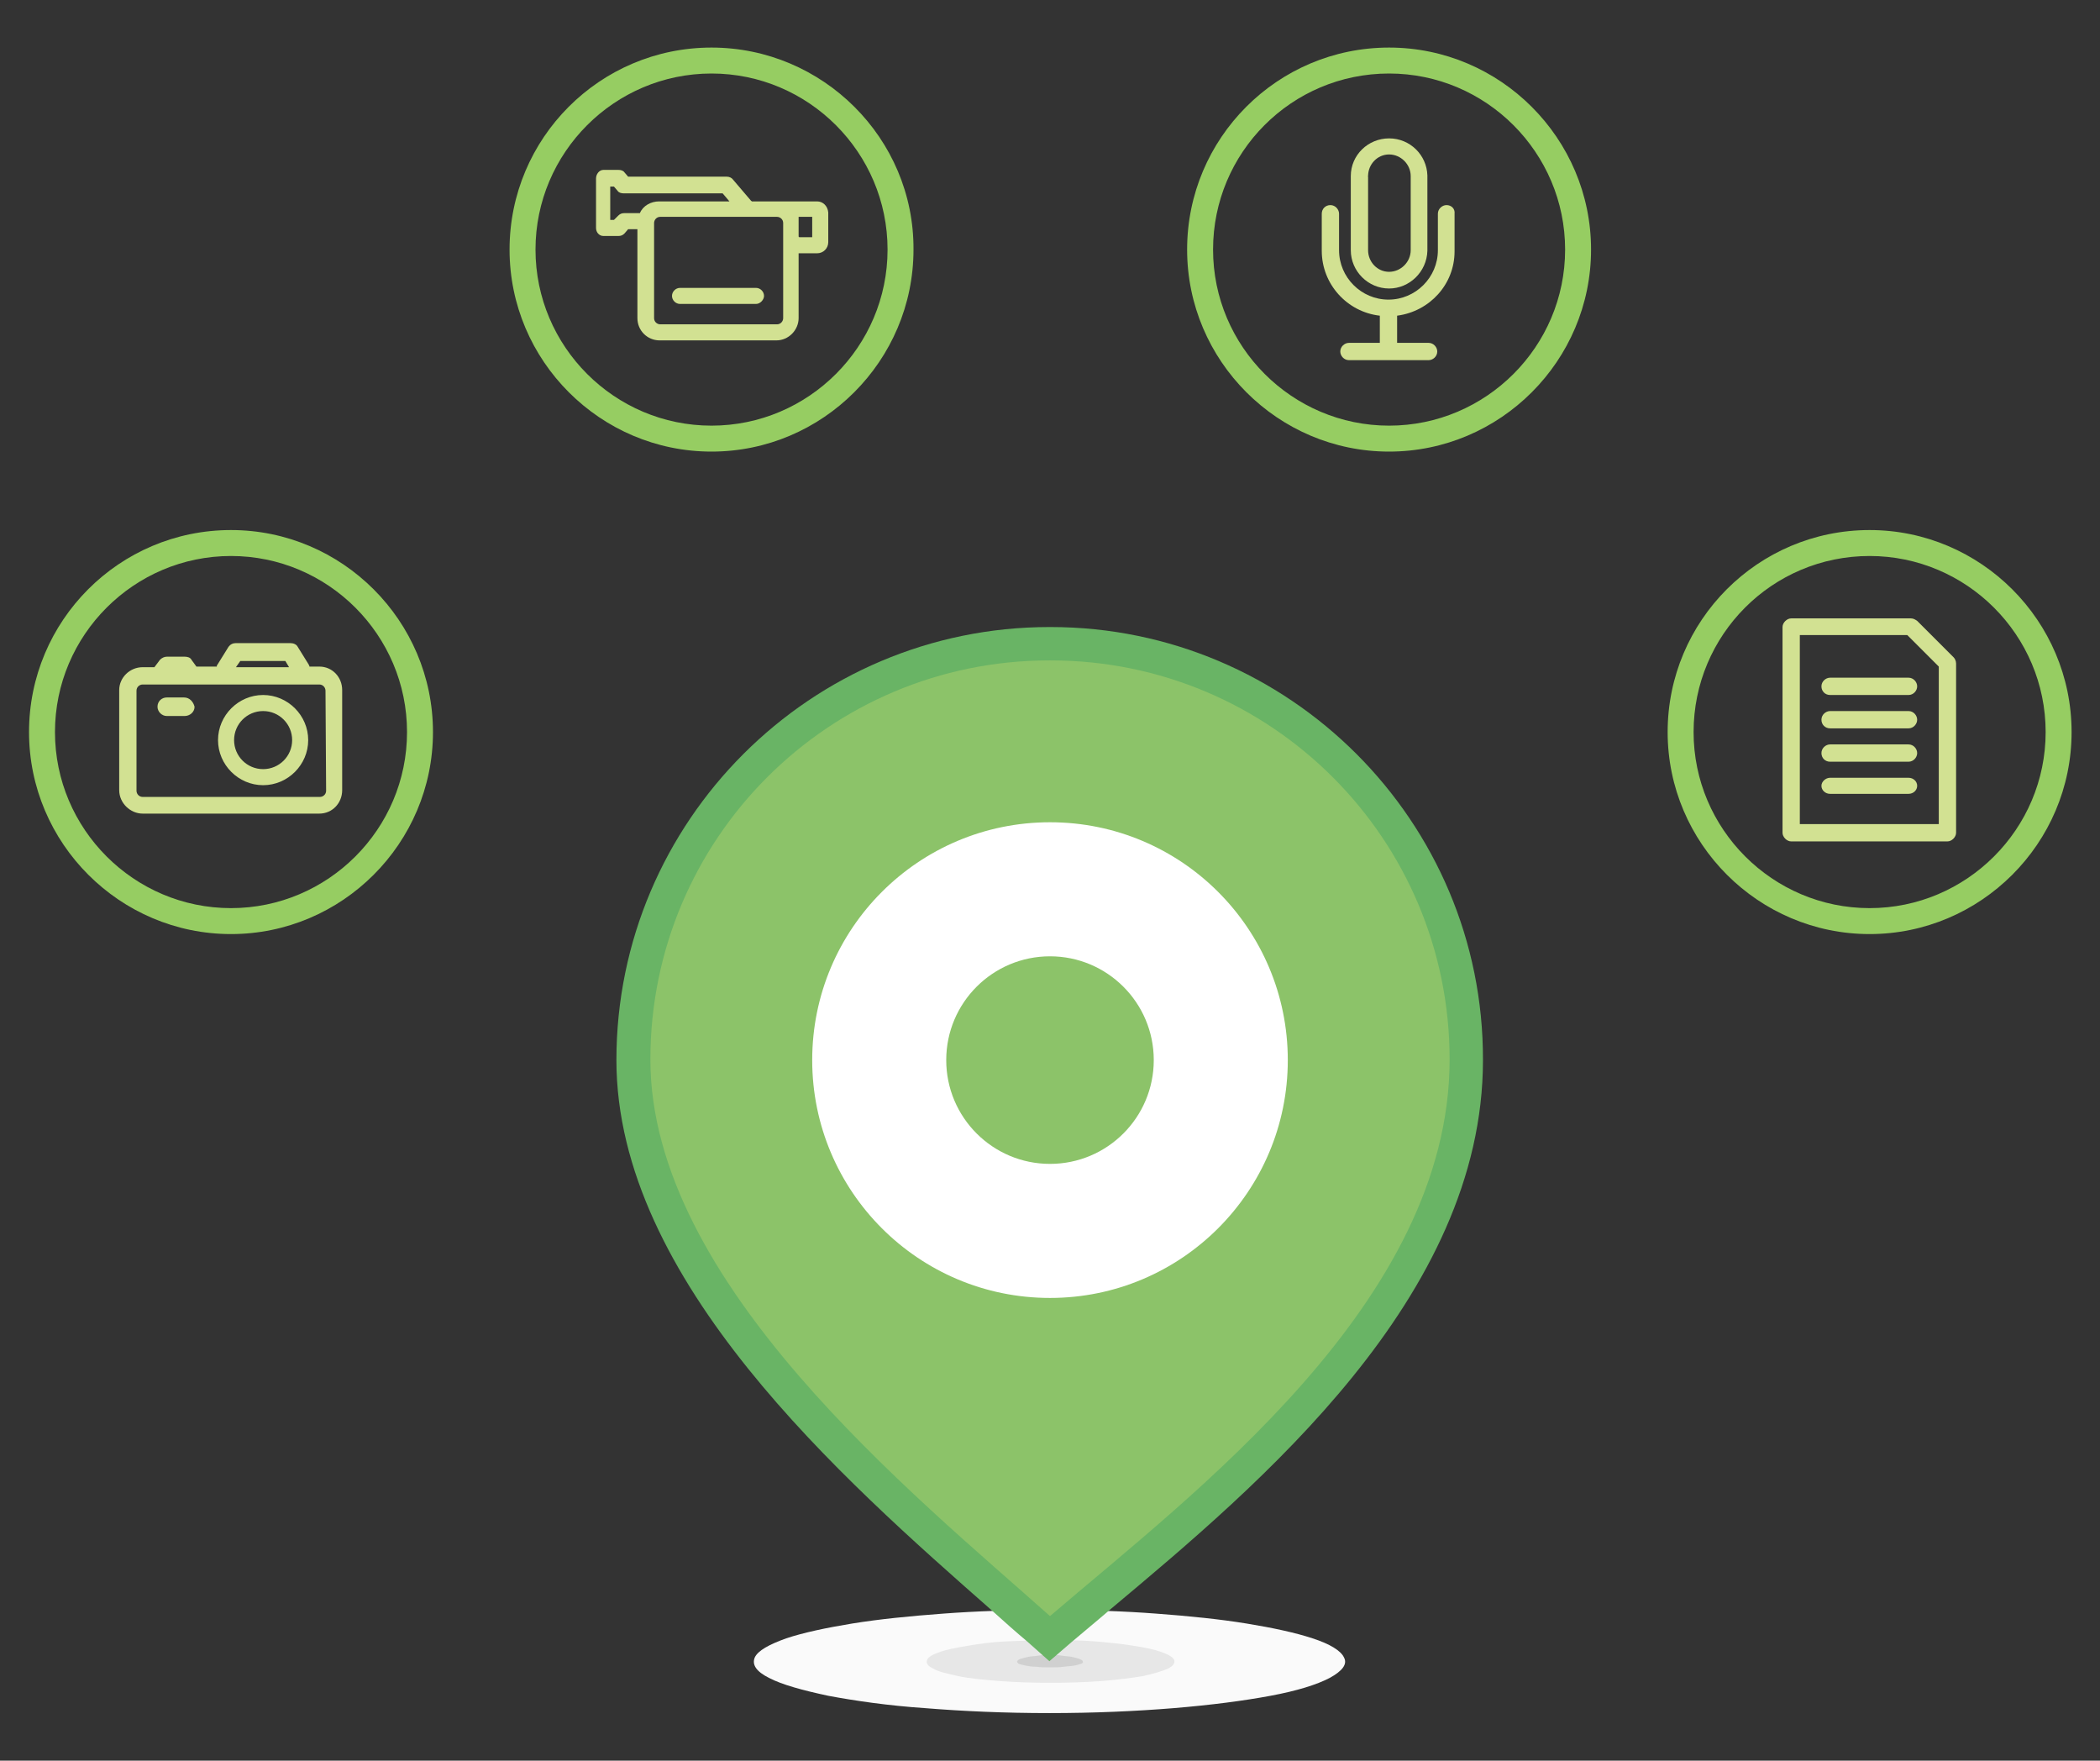
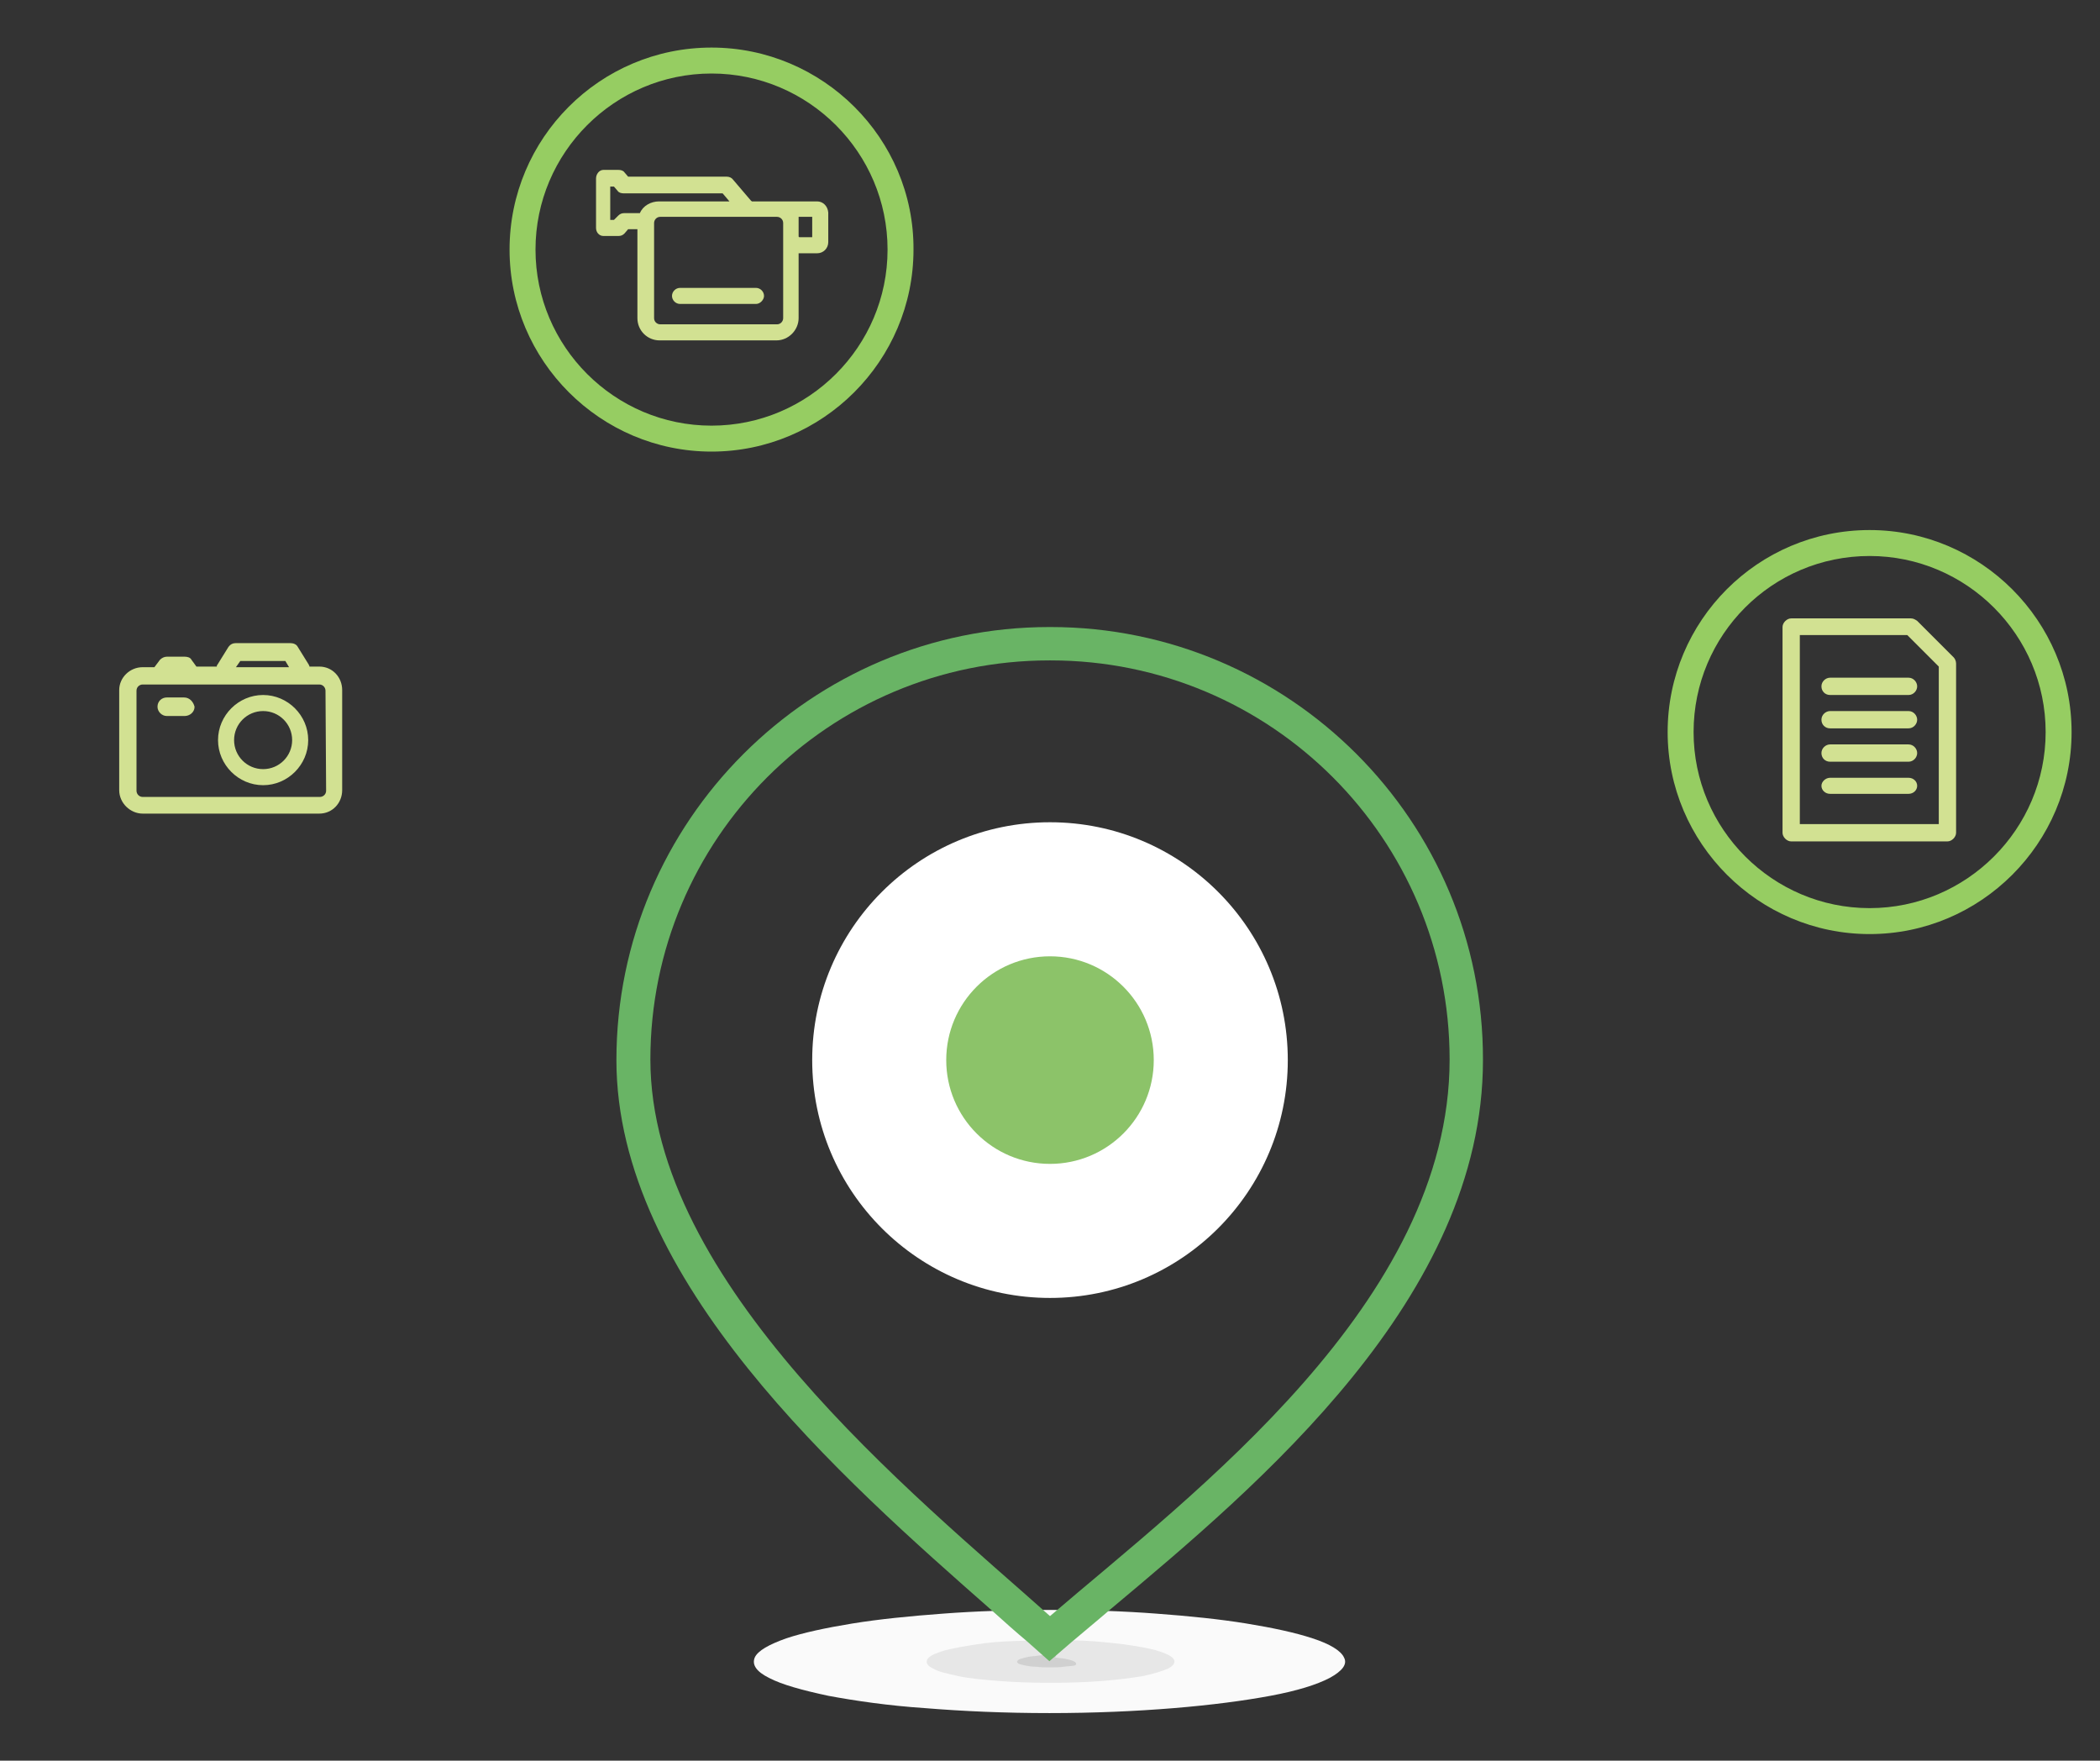
<svg xmlns="http://www.w3.org/2000/svg" version="1.1" id="Layer_2" x="0px" y="0px" width="340px" height="285px" viewBox="0 0 340 285" enable-background="new 0 0 340 285" xml:space="preserve">
  <rect x="0" y="0" width="340" height="285" fill="#333333" stroke="none" />
  <path fill="#FAFAFA" d="M170,260.6c-6.1,0-12,0.2-17.3,0.6c-5.4,0.4-10.4,0.9-14.7,1.6c-4.3,0.7-8,1.5-10.7,2.4  c-2.8,1-4.6,2-5.1,3.1c-0.5,1.2,0.3,2.3,2.3,3.3c2.1,1.1,5.4,2,9.6,2.9c4.3,0.8,9.7,1.6,15.7,2c6.1,0.5,12.9,0.8,20.1,0.8  c7.2,0,14-0.3,20.1-0.8c6.1-0.5,11.4-1.2,15.7-2c4.3-0.8,7.5-1.8,9.6-2.9c2-1.1,2.9-2.2,2.3-3.3c-0.5-1.1-2.3-2.2-5.1-3.1  c-2.7-0.9-6.4-1.7-10.7-2.4c-4.3-0.7-9.2-1.2-14.6-1.6C182,260.8,176.1,260.6,170,260.6" />
  <path fill="#E7E7E7" d="M170,265.5c-2.5,0-5,0.1-7.2,0.2c-2.3,0.1-4.3,0.4-6.1,0.7c-1.8,0.3-3.4,0.6-4.5,1c-1.2,0.4-1.9,0.8-2.1,1.3  c-0.2,0.5,0.1,1,1,1.4c0.8,0.5,2.2,0.8,4,1.2c1.8,0.4,4.1,0.6,6.6,0.8c2.5,0.2,5.4,0.3,8.4,0.3s5.8-0.1,8.4-0.3  c2.5-0.2,4.8-0.5,6.6-0.8c1.8-0.4,3.1-0.8,4-1.2c0.8-0.4,1.2-0.9,1-1.4s-1-0.9-2.1-1.3c-1.1-0.4-2.6-0.7-4.5-1  c-1.8-0.3-3.8-0.5-6.1-0.7C175,265.5,172.5,265.5,170,265.5" />
-   <path fill="#D0D0D0" d="M170,267.9c-0.7,0-1.3,0-1.9,0.1s-1.2,0.1-1.6,0.2c-0.5,0.1-0.9,0.2-1.2,0.3s-0.5,0.2-0.6,0.4  c-0.1,0.1,0,0.2,0.2,0.4c0.2,0.1,0.6,0.2,1.1,0.3c0.5,0.1,1.1,0.2,1.8,0.2c0.7,0.1,1.4,0.1,2.2,0.1c0.8,0,1.6,0,2.2-0.1  c0.7-0.1,1.3-0.1,1.8-0.2c0.5-0.1,0.8-0.2,1.1-0.3c0.2-0.1,0.3-0.2,0.2-0.4s-0.2-0.2-0.6-0.4c-0.3-0.1-0.7-0.2-1.2-0.3  c-0.5-0.1-1-0.1-1.6-0.2C171.3,267.9,170.7,267.9,170,267.9" />
-   <path fill="#8CC369" d="M236.9,171.1c0-36.9-29.9-66.8-66.8-66.8h-0.2c-36.9,0-66.8,29.9-66.8,66.8c0,37.4,44.1,72.8,67,93.2  C193.9,243.9,236.9,211.7,236.9,171.1z" />
+   <path fill="#D0D0D0" d="M170,267.9c-0.7,0-1.3,0-1.9,0.1s-1.2,0.1-1.6,0.2c-0.5,0.1-0.9,0.2-1.2,0.3s-0.5,0.2-0.6,0.4  c-0.1,0.1,0,0.2,0.2,0.4c0.2,0.1,0.6,0.2,1.1,0.3c0.5,0.1,1.1,0.2,1.8,0.2c0.7,0.1,1.4,0.1,2.2,0.1c0.8,0,1.6,0,2.2-0.1  c0.7-0.1,1.3-0.1,1.8-0.2c0.2-0.1,0.3-0.2,0.2-0.4s-0.2-0.2-0.6-0.4c-0.3-0.1-0.7-0.2-1.2-0.3  c-0.5-0.1-1-0.1-1.6-0.2C171.3,267.9,170.7,267.9,170,267.9" />
  <path fill="#69B465" d="M170.1,106.9c35.7,0,64.6,28.9,64.6,64.6c0,39.3-41.6,70.3-64.7,90.1c-22.1-19.7-64.7-53.9-64.7-90.1  c0-35.7,28.9-64.6,64.6-64.6L170.1,106.9 M170.1,101.5h-0.2c-38.6,0-70.1,31.4-70.1,70.1c0,35.7,36.6,67.8,60.8,89.1  c2,1.8,3.9,3.5,5.7,5l3.6,3.2l3.6-3.1c2-1.7,4.2-3.5,6.4-5.4c24-20.1,60.2-50.4,60.2-88.8C240.2,132.9,208.7,101.5,170.1,101.5  L170.1,101.5z" />
  <circle fill="#FFFFFF" cx="170" cy="171.6" r="38.5" />
  <circle fill="#8CC369" cx="170" cy="171.6" r="16.8" />
-   <path fill="#96CD62" d="M37.4,90c15.7,0,28.5,12.8,28.5,28.5S53.1,147,37.4,147S8.9,134.2,8.9,118.5S21.7,90,37.4,90 M37.4,85.8  c-18.1,0-32.7,14.7-32.7,32.7s14.7,32.7,32.7,32.7s32.7-14.7,32.7-32.7S55.4,85.8,37.4,85.8L37.4,85.8z" />
  <path fill="#96CD62" d="M302.7,90c15.7,0,28.5,12.8,28.5,28.5S318.4,147,302.7,147c-15.7,0-28.5-12.8-28.5-28.5S286.9,90,302.7,90   M302.7,85.8c-18.1,0-32.7,14.7-32.7,32.7s14.7,32.7,32.7,32.7s32.7-14.7,32.7-32.7S320.7,85.8,302.7,85.8L302.7,85.8z" />
  <path fill="#96CD62" d="M115.2,11.9c15.7,0,28.5,12.8,28.5,28.5s-12.8,28.5-28.5,28.5S86.7,56.1,86.7,40.4S99.5,11.9,115.2,11.9   M115.2,7.7c-18.1,0-32.7,14.7-32.7,32.7s14.7,32.7,32.7,32.7s32.7-14.7,32.7-32.7C148,22.4,133.2,7.7,115.2,7.7L115.2,7.7z" />
-   <path fill="#96CD62" d="M224.9,11.9c15.7,0,28.5,12.8,28.5,28.5s-12.8,28.5-28.5,28.5s-28.5-12.8-28.5-28.5S209.1,11.9,224.9,11.9   M224.9,7.7c-18.1,0-32.7,14.7-32.7,32.7s14.7,32.7,32.7,32.7s32.7-14.7,32.7-32.7C257.6,22.4,242.9,7.7,224.9,7.7L224.9,7.7z" />
  <path fill="#D2E192" d="M42.6,127.1c-4,0-7.3-3.3-7.3-7.3c0-4,3.3-7.3,7.3-7.3c4,0,7.3,3.3,7.3,7.3  C49.9,123.8,46.6,127.1,42.6,127.1z M42.6,115.1c-2.6,0-4.7,2.1-4.7,4.7c0,2.6,2.1,4.7,4.7,4.7c2.6,0,4.7-2.1,4.7-4.7  C47.3,117.2,45.2,115.1,42.6,115.1z M51.7,107.9h-1.6c0-0.2-0.1-0.2-0.1-0.3l-1.8-2.9c-0.2-0.4-0.7-0.6-1.2-0.6h-8.8  c-0.5,0-0.9,0.2-1.2,0.6l-1.8,2.9c-0.1,0.1-0.1,0.1-0.1,0.3h-3.3l-0.8-1.1c-0.2-0.4-0.7-0.5-1.1-0.5H27c-0.4,0-0.8,0.2-1.1,0.5  L25,108h-1.9c-2.1,0-3.8,1.7-3.8,3.7v16.2c0,2.1,1.8,3.8,3.8,3.8h28.6c2.1,0,3.7-1.7,3.7-3.8v-16.2  C55.4,109.6,53.8,107.9,51.7,107.9z M38.9,107h7.3l0.6,1h-8.6L38.9,107z M52.8,128c0,0.6-0.5,1-1,1H23.1c-0.6,0-1-0.5-1-1v-16.2  c0-0.6,0.5-1,1-1h28.6c0.6,0,1,0.5,1,1L52.8,128L52.8,128z M29.8,112.9H27c-0.8,0-1.5,0.6-1.5,1.5c0,0.8,0.7,1.5,1.5,1.5h2.9  c0.8,0,1.6-0.6,1.6-1.5C31.3,113.6,30.7,112.9,29.8,112.9z" />
-   <path fill="#D2E192" d="M224.9,46.7c-3.4,0-6.2-2.8-6.2-6.2l0,0c0,0,0,0,0-0.1V28.6c0-0.1,0-0.1,0-0.1c0-3.4,2.8-6.1,6.2-6.1  c3.4,0,6.1,2.7,6.2,6c0,0.1,0,0.1,0,0.2v11.8c0,0.1,0,0.1,0,0.2C231,44,228.2,46.7,224.9,46.7z M221.5,28.6v11.8l0,0c0,0,0,0,0,0.1  c0,1.9,1.5,3.5,3.4,3.5c1.9,0,3.5-1.6,3.5-3.5c0-0.1,0-0.1,0-0.2V28.7c0-0.1,0-0.1,0-0.2c0-1.9-1.6-3.5-3.5-3.5  c-1.9,0-3.4,1.6-3.4,3.5C221.4,28.5,221.5,28.6,221.5,28.6z M234.2,33.2c-0.7,0-1.4,0.6-1.4,1.4v5.6c0,0.1,0,0.2,0,0.3  c0,4.4-3.6,8-8,8c-4.4,0-8-3.6-8-8c0-0.1,0-0.2,0-0.2v-5.7c0-0.7-0.6-1.4-1.4-1.4c-0.8,0-1.4,0.6-1.4,1.4v5.8c0,0.1,0,0.2,0,0.2  c0,5.4,4.1,9.9,9.4,10.5v4.4h-5c-0.7,0-1.4,0.6-1.4,1.4c0,0.7,0.6,1.4,1.4,1.4h12.9c0.7,0,1.4-0.6,1.4-1.4c0-0.7-0.6-1.4-1.4-1.4  h-5.1v-4.4c5.3-0.7,9.3-5.1,9.3-10.4c0-0.1,0-0.2,0-0.3v-5.8C235.6,33.8,235,33.2,234.2,33.2z" />
  <path fill="#D2E192" d="M315.3,136.2H290c-0.7,0-1.4-0.7-1.4-1.4v-33.3c0-0.7,0.7-1.4,1.4-1.4h19.4c0.4,0,0.7,0.2,1,0.4l5.9,5.9  c0.2,0.2,0.4,0.6,0.4,1v27.4C316.7,135.5,316,136.2,315.3,136.2z M291.4,133.4h22.5v-25.5l-5.1-5.1h-17.4V133.4z M310.4,111.1  c0-0.7-0.6-1.4-1.4-1.4h-12.7c-0.7,0-1.4,0.6-1.4,1.4s0.6,1.4,1.4,1.4H309C309.8,112.5,310.4,111.8,310.4,111.1z M310.4,116.5  c0-0.7-0.6-1.4-1.4-1.4h-12.7c-0.7,0-1.4,0.6-1.4,1.4s0.6,1.4,1.4,1.4H309C309.8,117.9,310.4,117.2,310.4,116.5z M310.4,121.9  c0-0.7-0.6-1.4-1.4-1.4h-12.7c-0.7,0-1.4,0.6-1.4,1.4s0.6,1.4,1.4,1.4H309C309.8,123.3,310.4,122.6,310.4,121.9z M310.4,127.2  c0-0.7-0.6-1.3-1.4-1.3h-12.7c-0.7,0-1.4,0.6-1.4,1.3s0.6,1.3,1.4,1.3H309C309.8,128.5,310.4,127.9,310.4,127.2z" />
  <path fill="#D2E192" d="M132.3,32.6h-6.5h-2h-2.1c0,0,0-0.1-0.1-0.1l-2.9-3.4c-0.2-0.3-0.6-0.5-1-0.5h-16l-0.6-0.7  c-0.2-0.3-0.6-0.4-1-0.4h-2.4c-0.7,0-1.2,0.7-1.2,1.4v8c0,0.7,0.5,1.3,1.2,1.3h2.4c0.4,0,0.7-0.1,1-0.4l0.6-0.7h1.5v14.4  c0,2,1.6,3.6,3.6,3.6h18.9c2,0,3.6-1.7,3.6-3.6V41l0.1,0h2.9c1,0,1.8-0.8,1.8-1.8v-4.8C134,33.3,133.2,32.6,132.3,32.6z M103.6,34.5  h-2.5c-0.4,0-0.7,0.1-1,0.4l-0.7,0.7h-0.6v-5.4h0.6l0.6,0.7c0.2,0.3,0.6,0.4,1,0.4h16l1.1,1.3h-11.4  C105.4,32.6,104.1,33.3,103.6,34.5z M126.8,51.5c0,0.5-0.4,1-1,1h-18.9c-0.5,0-1-0.4-1-1V36.1c0-0.5,0.4-1,1-1h18.9c0.5,0,1,0.4,1,1  V51.5z M131.5,38.4h-2.1l-0.1-0.1v-3.2h2.2L131.5,38.4L131.5,38.4z M122.4,49.2h-12.3c-0.7,0-1.3-0.6-1.3-1.3c0-0.7,0.6-1.3,1.3-1.3  h12.3c0.7,0,1.3,0.6,1.3,1.3C123.7,48.5,123.1,49.2,122.4,49.2z" />
</svg>